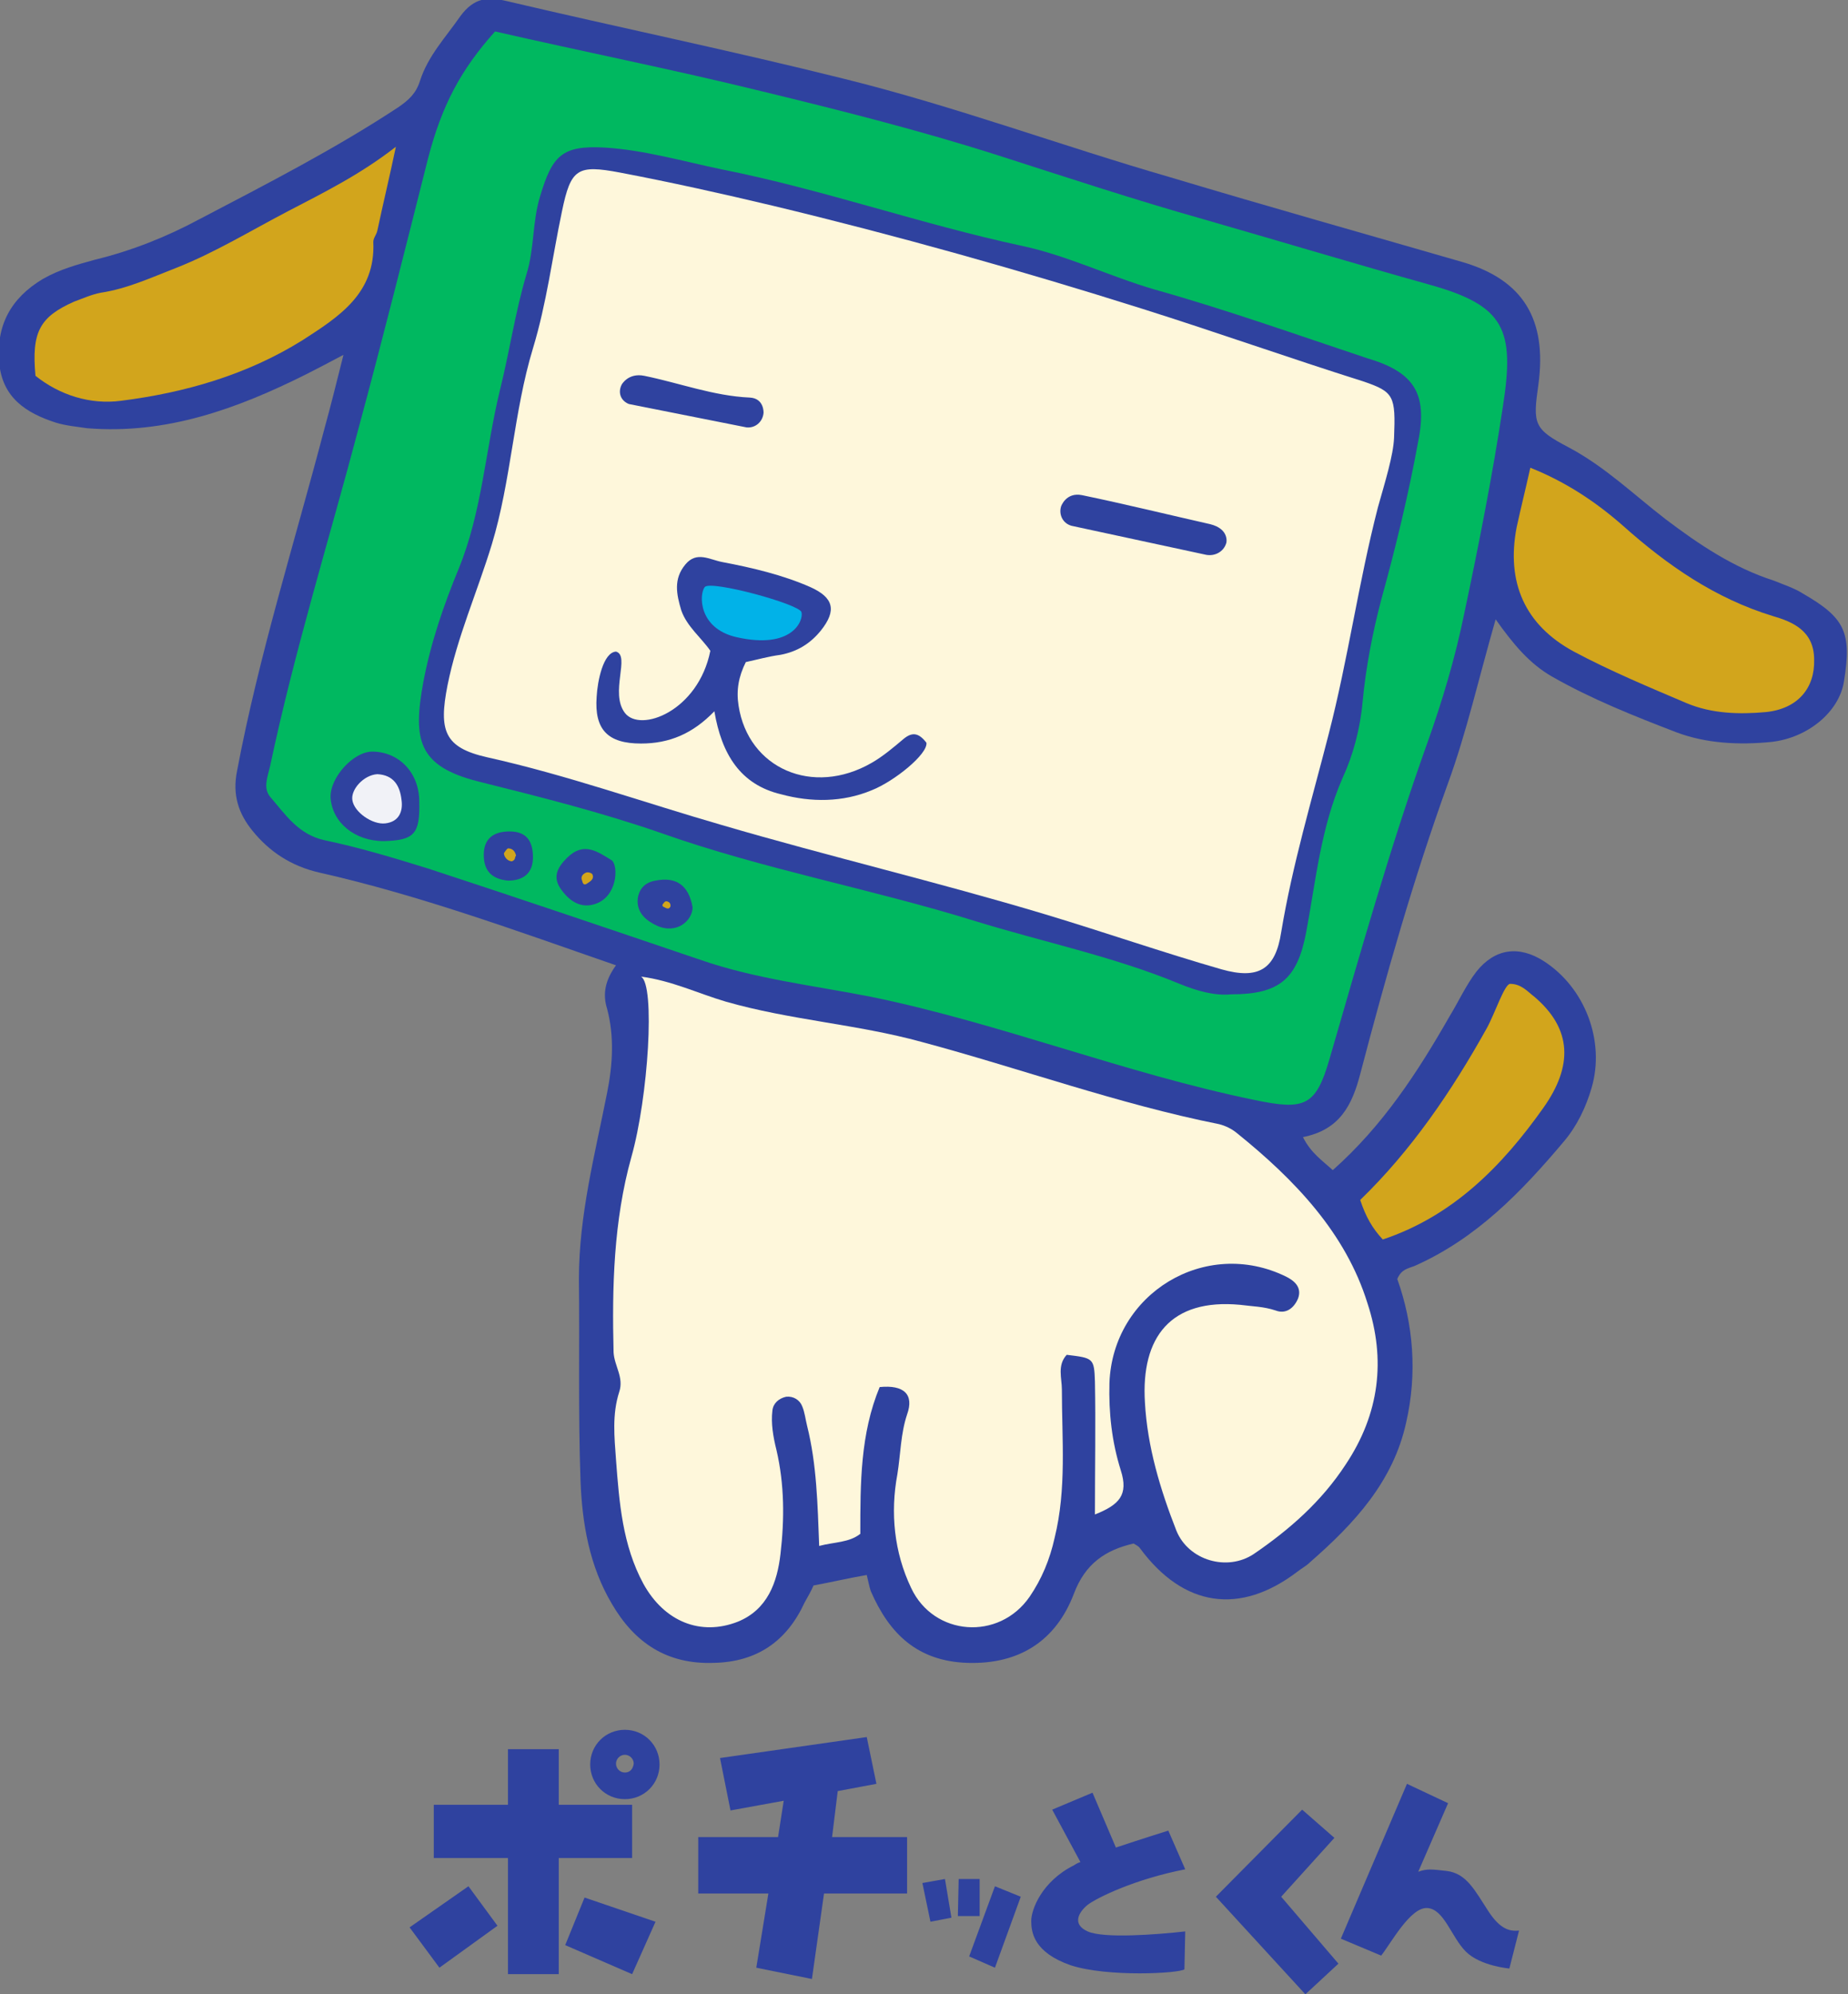
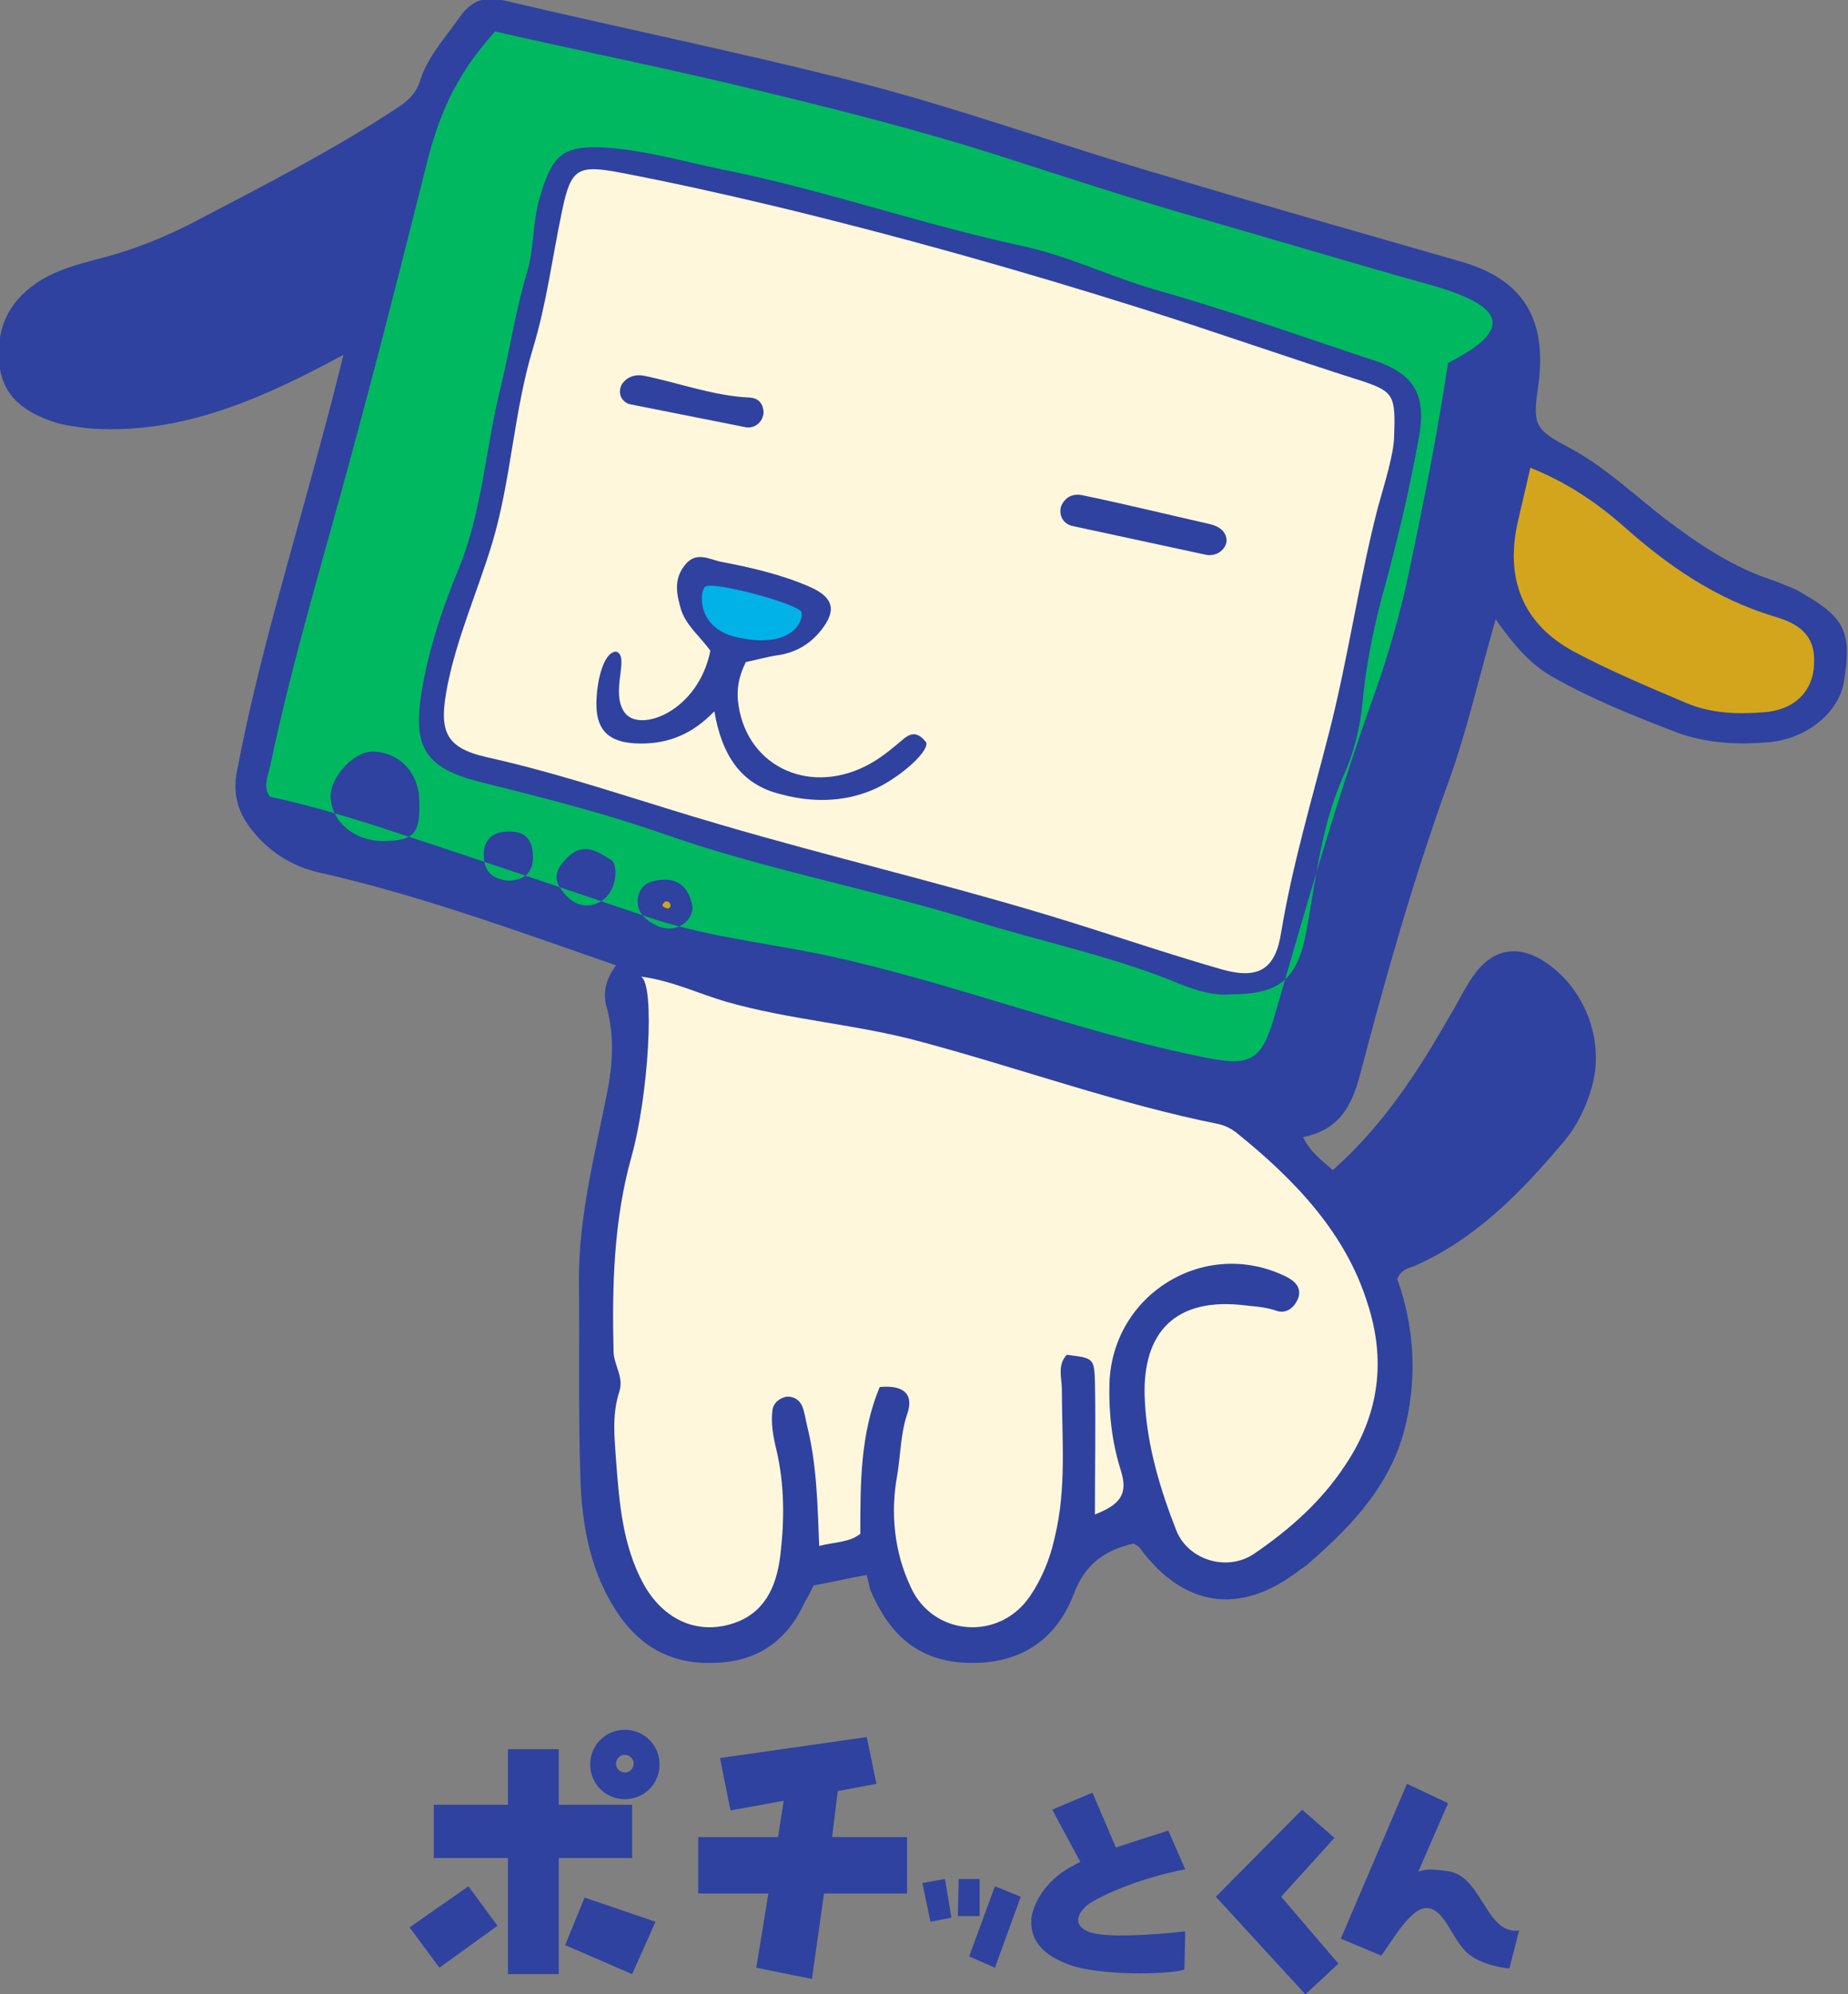
<svg xmlns="http://www.w3.org/2000/svg" version="1.1" id="pochi" x="0px" y="0px" width="229.2px" height="247.3px" viewBox="0 0 229.2 247.3" enable-background="new 0 0 229.2 247.3" xml:space="preserve">
  <rect x="0" y="0" width="229.2" height="247.3" fill="#808080" stroke="none" />
  <path fill="#2F429F" d="M223.6,73.6c-1.1-0.7-2.4-1.1-3.6-1.6c-5-1.6-9.3-4.5-13.4-7.6c-3.9-3-7.5-6.5-12-8.9  c-4.4-2.3-4.5-2.9-3.8-7.8c1.1-8.1-1.9-13-9.4-15.2c-12.1-3.5-24.2-6.9-36.2-10.5c-13.5-3.9-26.7-8.8-40.4-12.2  c-14-3.5-28.1-6.4-42.1-9.7c-2.2-0.5-3.9-0.4-5.6,1.9c-1.8,2.6-4,4.9-5,8c-0.5,1.6-1.4,2.4-2.7,3.3c-7.9,5.2-16.3,9.5-24.7,13.9  c-4.1,2.2-8.4,3.9-12.9,5c-2.2,0.6-4.4,1.2-6.5,2.4c-4,2.4-5.8,5.8-5.4,10.4c0.4,4.3,3.3,6.2,7,7.4c1.3,0.4,2.6,0.5,3.9,0.7  c9.8,0.8,18.6-2.4,27.2-6.7c1.4-0.7,2.7-1.4,4.6-2.4c-0.9,3.6-1.6,6.4-2.4,9.3c-3.7,14.1-8.1,28-10.8,42.3c-0.6,3,0.2,5.3,1.9,7.4  c2.1,2.6,4.8,4.4,8.3,5.2c12.4,2.8,24.4,7.2,36.8,11.5c-1.3,1.8-1.7,3.5-1.1,5.4c0.9,3.4,0.7,6.9,0,10.4c-1.5,7.6-3.5,15.2-3.5,23.1  c0.1,8.3-0.1,16.7,0.2,25c0.2,5.3,1.1,10.6,3.9,15.3c2.8,4.8,6.8,7.5,12.6,7.3c5.4-0.1,9.1-2.7,11.3-7.5c0.4-0.7,0.8-1.4,1.1-2.1  c2.2-0.4,4.3-0.9,6.6-1.3c0.2,0.8,0.3,1.4,0.5,2c2.3,5.3,5.8,8.7,12,8.9c6.5,0.2,11-2.8,13.2-8.6c1.4-3.7,3.9-5.4,7.4-6.2  c0.3,0.2,0.6,0.3,0.8,0.6c5.4,7.3,12.4,8.3,19.5,2.9c0.5-0.4,1.1-0.7,1.6-1.2c5.5-4.8,10.3-10,11.9-17.3c1.4-6.1,0.9-12.2-1.1-17.8  c0.5-1.2,1.3-1.3,2.1-1.6c7.7-3.4,13.3-9.2,18.6-15.5c1.6-1.9,2.7-4.2,3.4-6.6c1.7-5.8-0.8-12.4-5.9-15.7c-3.1-2-6.1-1.6-8.4,1.3  c-1.3,1.7-2.2,3.7-3.3,5.5c-4,7-8.3,13.6-14.5,19.1c-1.3-1.2-2.7-2.1-3.7-4.1c4.6-0.9,6.1-4,7.1-7.8c3.2-12.2,6.6-24.2,10.9-36.1  c2.3-6.3,3.8-13,5.9-20.3c2.2,3.1,4.2,5.5,7,7.1c4.9,2.8,10.2,4.9,15.4,6.9c3.7,1.4,7.8,1.6,11.8,1.2c4.5-0.5,8.4-3.7,9-7.5  C229.7,78.4,228.8,76.6,223.6,73.6z M77.5,214.5c-2.4,0-4.3,1.9-4.3,4.3s1.9,4.3,4.3,4.3c2.4,0,4.3-1.9,4.3-4.3  S79.9,214.5,77.5,214.5z M77.5,219.8c-0.6,0-1.1-0.5-1.1-1.1c0-0.6,0.5-1.1,1.1-1.1s1.1,0.5,1.1,1.1  C78.5,219.4,78.1,219.8,77.5,219.8z M50.8,239l3.7,5l7.2-5.2l-3.6-4.9L50.8,239z M103.9,222.1l4.8-0.9l-1.2-5.8L89.3,218l1.3,6.5  l6.6-1.2l-0.7,4.5h-9.9v7h8.7l-1.5,9.2l6.9,1.4l1.5-10.6h10.3v-7h-9.3L103.9,222.1z M78.4,223.8h-9.1v-6.9H63v6.9h-9.2v6.6H63v14.4  h6.3v-14.4h9.1V223.8z M70.1,241.2l8.3,3.6l2.9-6.5l-8.8-3L70.1,241.2z M134.9,236.2c1.2-0.9,5.9-3.2,12.1-4.4l-2.1-4.8  c0,0-3.2,1-6.5,2.1l-2.9-6.8l-5,2.1l3.5,6.5c-0.3,0.1-0.5,0.2-0.8,0.4c-4,2-5.3,5.5-5.3,6.9c0,1.4,0.3,3.9,4.9,5.5  c4.6,1.5,13.5,1,14.1,0.5l0.1-4.7c-3.6,0.4-10.1,0.9-12.1,0C132.9,238.6,133.8,237.1,134.9,236.2z M165.5,227.9l-4-3.5l-10.7,10.8  l11.1,12.1l4.1-3.8l-7.1-8.3L165.5,227.9z M184.6,237c-1.7-2.6-2.7-4.7-5.2-5c-1.8-0.2-2.4-0.3-3.5,0.1l3.7-8.5l-5.1-2.4l-8.2,19.2  l5,2.1c1.2-1.5,3.6-6,5.7-5.9s3,3.6,4.8,5.4s5.4,2.1,5.4,2.1s1.2-4.7,1.2-4.7C187.3,239.5,186.1,239.3,184.6,237z M114.4,233.5  l1,4.8l2.6-0.5l-0.8-4.8L114.4,233.5z M121.5,233h-2.6l-0.1,4.6h2.7V233z M120.2,242.6l3.2,1.4l3.2-8.8l-3.2-1.3L120.2,242.6z" />
  <g>
-     <path fill-rule="evenodd" clip-rule="evenodd" fill="#D2A51C" d="M21.9,33.2c-3.1,1.2-6.1,2.6-9.4,3.1c-1.1,0.2-2.2,0.7-3.3,1.1   c-4.3,1.9-5.3,3.8-4.8,9.2c3,2.4,6.8,3.6,10.6,3.1c7.9-1,15.6-3.2,22.5-7.5c4.5-2.9,9.1-5.8,8.8-12.2c0-0.5,0.4-0.9,0.5-1.4   c0.7-3.3,1.5-6.6,2.3-10.4c-4.5,3.5-9,5.7-13.4,8C31.1,28.6,26.7,31.3,21.9,33.2z" />
    <path fill-rule="evenodd" clip-rule="evenodd" fill="#D2A51C" d="M219.9,76.4c-7.2-2.2-13.1-6.3-18.6-11.2c-3.3-2.9-7-5.4-11.5-7.2   c-0.6,2.7-1.2,5.1-1.7,7.4c-1.3,6.8,1,12.1,7.1,15.4c4.5,2.4,9.3,4.4,14,6.4c3.1,1.3,6.5,1.4,9.8,1.1c4-0.4,6.1-3,6-6.5   C225,78.2,222.3,77.1,219.9,76.4z" />
-     <path fill-rule="evenodd" clip-rule="evenodd" fill="#D2A51C" d="M187.3,122c-0.7,0-1.9,3.7-2.9,5.5c-4.4,7.9-9.4,15.2-15.7,21.3   c0.7,2.1,1.5,3.5,2.8,4.9c8.7-2.9,14.8-9.1,19.9-16.3c3.7-5.2,3.6-9.8-1.1-13.8C189.5,123,188.7,122,187.3,122z" />
  </g>
-   <path fill-rule="evenodd" clip-rule="evenodd" fill="#00B860" d="M177.3,35.3c-9.3-2.6-18.6-5.4-28-8.1c-8.5-2.4-17-5.2-25.4-7.9  c-9.7-3.1-19.6-5.6-29.5-8c-11-2.7-22.1-4.9-33-7.4c-4.3,4.8-6.6,9.2-8.3,15.7c-2.8,11.1-5.6,22.3-8.6,33.4c-3.7,14-8,27.8-11,42  c-0.3,1.3-0.9,2.7,0,3.8c1.9,2.2,3.5,4.7,6.8,5.4c4.3,0.9,8.6,2.2,12.8,3.5c11.3,3.7,22.5,7.5,33.7,11.3c6.9,2.4,14.1,3.2,21.2,4.6  c16.1,3.3,31.5,9.5,47.6,12.8c6.2,1.3,7.6,0.8,9.3-5.1c3.8-13.1,7.5-26.2,12.1-39.1c1.9-5.3,3.5-10.7,4.6-16.1  c1.8-8.5,3.5-17.1,4.8-25.7C187.9,40.8,186.6,37.9,177.3,35.3z M47.6,104.3c-3.6,0-6.4-2.3-6.6-5.4c-0.1-2.5,2.9-5.8,5.3-5.7  c3.3,0.1,5.7,2.7,5.7,6.2C52.1,103.4,51.4,104.2,47.6,104.3z M63,109.2c-2-0.2-3-1.2-3-3.2c0-2,1.2-2.9,3.2-2.9  c2.1,0,2.9,1.2,2.9,3.2C66.1,108.3,64.9,109.2,63,109.2z M73.8,112.1c-1.8,0.6-3.2-0.4-4.2-1.8c-1.1-1.5-0.5-2.7,0.7-3.9  c2.1-2.1,3.8-0.8,5.6,0.3C76.7,107.4,76.6,111.2,73.8,112.1z M81.5,114.8c-1.3-0.6-2.6-1.6-2.4-3.4c0.2-1.3,1-2,2.2-2.2  c2.5-0.5,4.1,0.5,4.6,3.3C85.9,114.1,84,115.9,81.5,114.8z M175.9,54.7c-1.2,6.6-2.8,13.2-4.6,19.7c-1.1,4.2-1.9,8.4-2.3,12.6  c-0.3,3.4-1.2,6.7-2.5,9.5c-2.7,6.2-3.3,12.7-4.5,19.1c-1.1,5.8-3.3,7.7-9.3,7.7c-2,0.2-4.2-0.4-6.4-1.3c-8.2-3.4-17-5.2-25.4-7.8  c-12.9-4-26.2-6.4-38.9-10.9c-7.5-2.6-15.1-4.5-22.7-6.4c-7.5-1.9-8.1-5.2-6.8-12.3c0.9-4.8,2.5-9.5,4.4-14.1  c2.9-7.1,3.3-14.7,5.1-22.1c1.2-4.8,1.9-9.7,3.3-14.4c1-3.2,0.7-6.5,1.7-9.7c1.5-5,2.7-6.3,8-6c4.9,0.3,9.7,1.7,14.5,2.7  c12.6,2.5,24.7,6.8,37.3,9.5c5.6,1.2,10.9,3.8,16.4,5.4c8.9,2.5,17.6,5.6,26.3,8.5C175.3,46.1,177.1,48.7,175.9,54.7z" />
-   <path fill-rule="evenodd" clip-rule="evenodd" fill="#F1F2F7" d="M46.8,96c2,0.1,2.8,1.4,3,3.2c0.2,1.4-0.3,2.7-2,2.9  c-1.6,0.2-3.9-1.4-4.1-2.9C43.5,97.9,45.1,96.1,46.8,96z" />
-   <path fill-rule="evenodd" clip-rule="evenodd" fill="#D2A51C" d="M72.7,108.2c0.3-0.1,0.8,0.1,0.8,0.3c0.2,0.5-0.3,0.8-0.6,1  c-0.4,0.3-0.6,0.2-0.7-0.3C72,108.8,72.2,108.4,72.7,108.2z" />
+   <path fill-rule="evenodd" clip-rule="evenodd" fill="#00B860" d="M177.3,35.3c-9.3-2.6-18.6-5.4-28-8.1c-8.5-2.4-17-5.2-25.4-7.9  c-9.7-3.1-19.6-5.6-29.5-8c-11-2.7-22.1-4.9-33-7.4c-4.3,4.8-6.6,9.2-8.3,15.7c-2.8,11.1-5.6,22.3-8.6,33.4c-3.7,14-8,27.8-11,42  c-0.3,1.3-0.9,2.7,0,3.8c4.3,0.9,8.6,2.2,12.8,3.5c11.3,3.7,22.5,7.5,33.7,11.3c6.9,2.4,14.1,3.2,21.2,4.6  c16.1,3.3,31.5,9.5,47.6,12.8c6.2,1.3,7.6,0.8,9.3-5.1c3.8-13.1,7.5-26.2,12.1-39.1c1.9-5.3,3.5-10.7,4.6-16.1  c1.8-8.5,3.5-17.1,4.8-25.7C187.9,40.8,186.6,37.9,177.3,35.3z M47.6,104.3c-3.6,0-6.4-2.3-6.6-5.4c-0.1-2.5,2.9-5.8,5.3-5.7  c3.3,0.1,5.7,2.7,5.7,6.2C52.1,103.4,51.4,104.2,47.6,104.3z M63,109.2c-2-0.2-3-1.2-3-3.2c0-2,1.2-2.9,3.2-2.9  c2.1,0,2.9,1.2,2.9,3.2C66.1,108.3,64.9,109.2,63,109.2z M73.8,112.1c-1.8,0.6-3.2-0.4-4.2-1.8c-1.1-1.5-0.5-2.7,0.7-3.9  c2.1-2.1,3.8-0.8,5.6,0.3C76.7,107.4,76.6,111.2,73.8,112.1z M81.5,114.8c-1.3-0.6-2.6-1.6-2.4-3.4c0.2-1.3,1-2,2.2-2.2  c2.5-0.5,4.1,0.5,4.6,3.3C85.9,114.1,84,115.9,81.5,114.8z M175.9,54.7c-1.2,6.6-2.8,13.2-4.6,19.7c-1.1,4.2-1.9,8.4-2.3,12.6  c-0.3,3.4-1.2,6.7-2.5,9.5c-2.7,6.2-3.3,12.7-4.5,19.1c-1.1,5.8-3.3,7.7-9.3,7.7c-2,0.2-4.2-0.4-6.4-1.3c-8.2-3.4-17-5.2-25.4-7.8  c-12.9-4-26.2-6.4-38.9-10.9c-7.5-2.6-15.1-4.5-22.7-6.4c-7.5-1.9-8.1-5.2-6.8-12.3c0.9-4.8,2.5-9.5,4.4-14.1  c2.9-7.1,3.3-14.7,5.1-22.1c1.2-4.8,1.9-9.7,3.3-14.4c1-3.2,0.7-6.5,1.7-9.7c1.5-5,2.7-6.3,8-6c4.9,0.3,9.7,1.7,14.5,2.7  c12.6,2.5,24.7,6.8,37.3,9.5c5.6,1.2,10.9,3.8,16.4,5.4c8.9,2.5,17.6,5.6,26.3,8.5C175.3,46.1,177.1,48.7,175.9,54.7z" />
  <path fill-rule="evenodd" clip-rule="evenodd" fill="#D2A51C" d="M83,111.9c0.2,0.2,0.2,0.5,0.1,0.6c-0.2,0.3-0.5,0.1-0.7,0  c-0.3-0.1-0.3-0.3-0.1-0.5C82.5,111.7,82.7,111.7,83,111.9z" />
-   <path fill-rule="evenodd" clip-rule="evenodd" fill="#D2A51C" d="M64,106.1c-0.2,0.2,0,0.5-0.5,0.7c-0.6,0-1-0.6-1-1  c0,0,0.3-0.5,0.5-0.6C63.6,105.2,63.9,105.6,64,106.1z" />
  <g>
    <path fill="#FEF7DB" d="M153.4,140.5c-0.6-0.5-1.4-0.9-2.2-1.1c-12.5-2.5-24.6-6.9-36.9-10.2c-8-2.2-16.3-2.7-24.3-5   c-3.4-1-6.7-2.6-10.5-3.1c1.8,1,0.9,15-1.2,22.4c-2.2,7.9-2.4,16.1-2.2,24.2c0.1,1.7,1.3,3.1,0.7,4.9c-0.9,2.8-0.6,5.6-0.4,8.4   c0.4,5.3,0.8,10.6,3.4,15.4c2.6,4.7,7.1,6.5,11.7,4.7c3.7-1.5,4.9-4.9,5.3-8.4c0.5-4.3,0.5-8.6-0.5-12.9c-0.4-1.6-0.7-3.3-0.5-4.9   c0.1-0.9,0.8-1.5,1.7-1.7c0.9-0.1,1.7,0.4,2,1.2c0.3,0.7,0.4,1.6,0.6,2.4c1.2,4.8,1.3,9.7,1.5,14.9c1.9-0.5,3.7-0.4,5.1-1.5   c0-6.3,0-12.4,2.4-18.2c3-0.3,4.3,0.9,3.4,3.4c-0.8,2.4-0.8,4.9-1.2,7.4c-0.9,4.8-0.4,9.7,1.7,14.1c2.8,6,10.9,6.6,14.7,1.1   c1.5-2.2,2.5-4.6,3.1-7.3c1.5-6.1,0.9-12.2,0.9-18.4c0-1.4-0.6-3,0.6-4.3c3.3,0.4,3.4,0.4,3.5,3.3c0.1,5.3,0,10.6,0,16.5   c3-1.2,4.2-2.4,3.2-5.5c-1.1-3.5-1.5-7.1-1.4-10.8c0.4-11.1,11.9-18.1,21.9-13.2c1,0.5,2,1.3,1.5,2.7c-0.5,1.2-1.5,2-2.8,1.5   c-1.5-0.5-2.9-0.5-4.4-0.7c-8.6-0.8-12.3,4-11.8,12.1c0.3,5.5,1.9,10.8,3.9,15.9c1.5,3.7,6.3,5.1,9.6,2.9c4.4-3,8.4-6.5,11.4-11.1   c4.2-6.3,5-13,2.7-20C166.9,152.9,160.6,146.3,153.4,140.5z" />
    <path fill="#FEF7DB" d="M169.1,47.3c-9.2-2.9-18.2-6.1-27.4-9c-15.2-4.8-30.5-9.1-45.9-12.8c-6.3-1.5-12.6-2.9-18.9-4.1   c-5.3-1-6.1-0.5-7.2,4.8c-1.2,5.7-1.9,11.4-3.6,17c-2.4,7.9-2.7,16.4-5.1,24.3c-1.8,5.9-4.3,11.5-5.5,17.5   c-1.1,5.6-0.4,7.7,4.9,8.9c9.9,2.2,19.4,5.6,29.1,8.4c13.3,3.9,26.9,7.1,40.2,11.1c7.3,2.2,14.5,4.7,21.8,6.8   c4.6,1.3,6.7,0,7.4-4.6c1.4-8.4,3.8-16.4,5.9-24.6c2.4-9.3,3.7-18.8,6.1-28.1c0.9-3.2,1.9-6.4,2-8.6   C173.1,49.1,172.9,48.6,169.1,47.3z M77.1,47.7c0,0,0.8-1.5,2.8-1.1c4.4,0.9,8.6,2.5,13.1,2.7c1.8,0.1,1.7,1.9,1.7,1.9   c-0.1,1.1-1,1.9-2.1,1.8l-14.6-2.9C77,49.7,76.6,48.7,77.1,47.7z M108.1,98c-3.6,1.5-7.5,1.5-11.2,0.5c-5.1-1.2-7.4-5-8.3-10.3   c-2.7,2.8-5.6,4-9.1,4c-4.1,0-5.8-1.7-5.5-5.8c0.1-1.9,0.8-5.5,2.4-5.6c1.8,0.5-0.8,5.1,1.1,7.6s9.1-0.2,10.6-7.7   c-1.1-1.6-2.9-3-3.6-5c-0.6-2-1-3.9,0.5-5.7c1.4-1.7,3-0.6,4.6-0.3c3.7,0.7,7.5,1.6,10.9,3.1c2.9,1.3,3.3,2.9,1.3,5.4   c-1.3,1.6-2.9,2.6-5,3c-1.5,0.2-2.9,0.6-4.3,0.9c-0.9,1.8-1.2,3.5-0.9,5.4c1.2,7.8,9.2,11.3,16.5,7.1c1.4-0.8,2.7-1.9,4-3   c1-0.8,1.8-0.8,2.8,0.5C115.1,93.5,110.9,96.9,108.1,98z M152.1,67.3c-0.3,1.1-1.4,1.7-2.5,1.5l-16.7-3.6c-1.1-0.3-1.6-1.4-1.3-2.4   c0,0,0.6-1.8,2.6-1.4c5.3,1.1,10.6,2.4,15.9,3.6C152.5,65.6,152.1,67.3,152.1,67.3z" />
  </g>
  <path fill-rule="evenodd" clip-rule="evenodd" fill="#01B2E8" d="M99.4,75.9c0.3,1-1.1,4.7-8.1,3.1c-4.7-1.1-4.6-5.3-3.9-6.2  S99.1,74.9,99.4,75.9z" />
</svg>